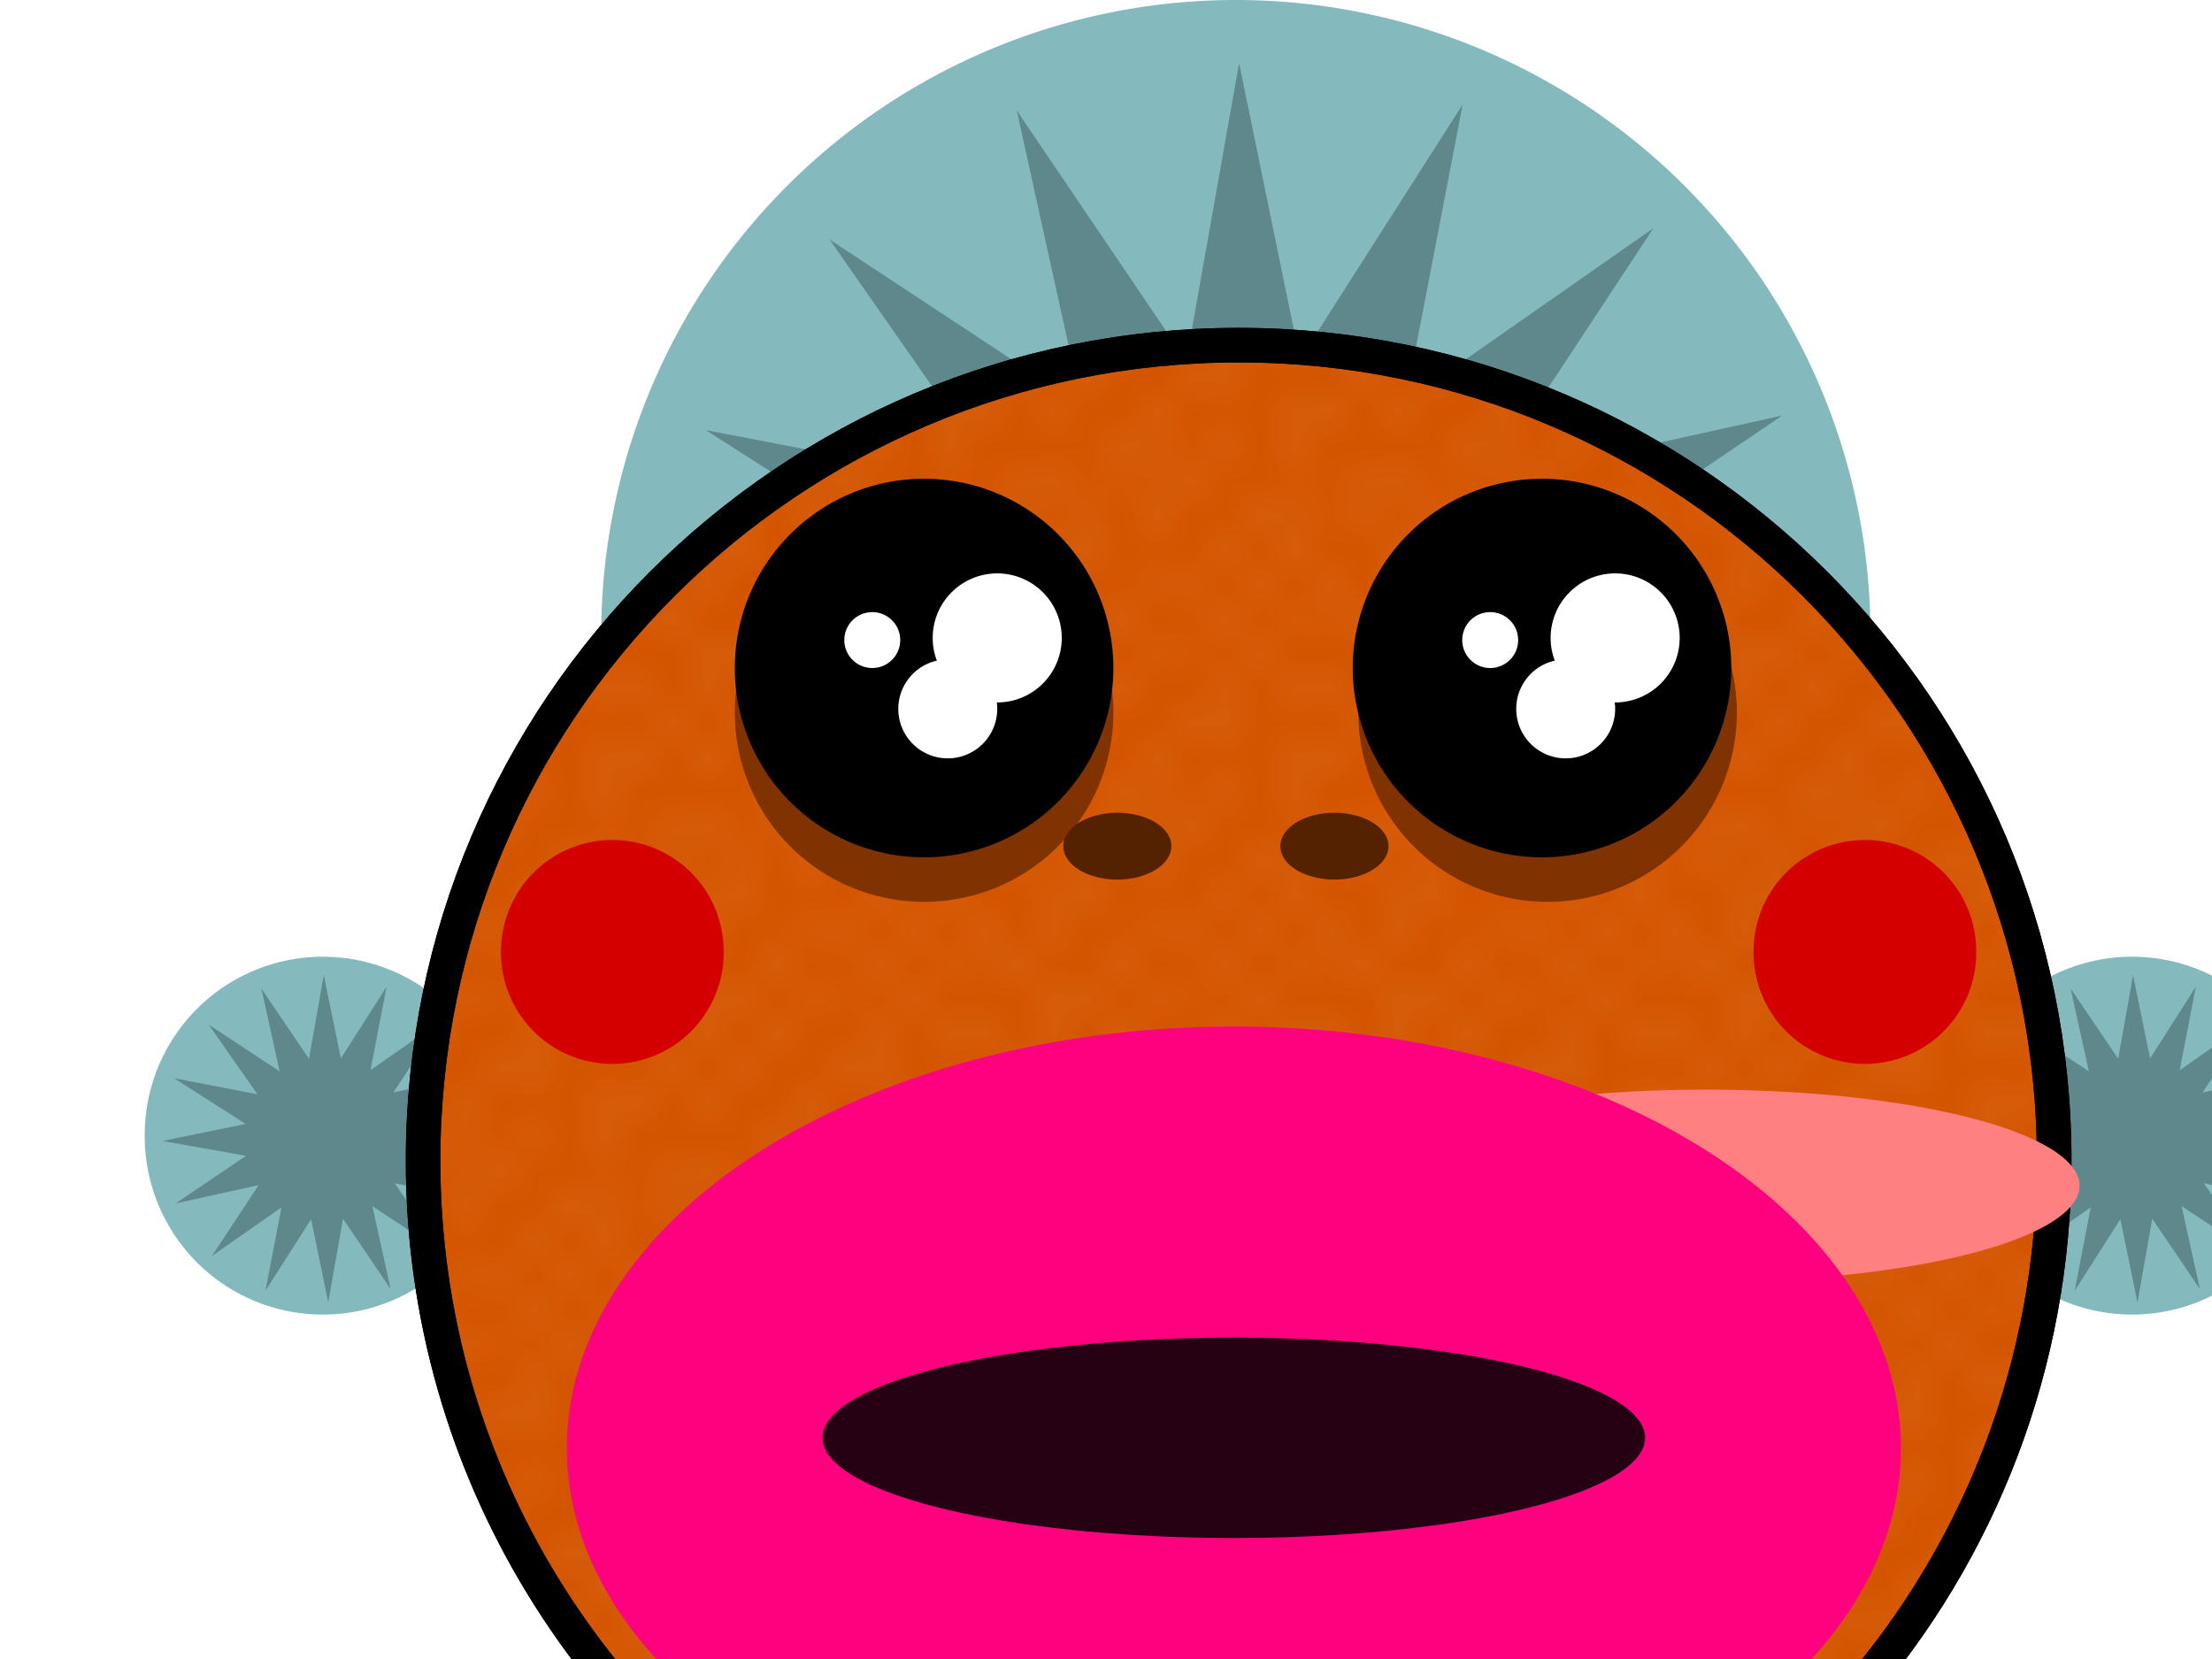
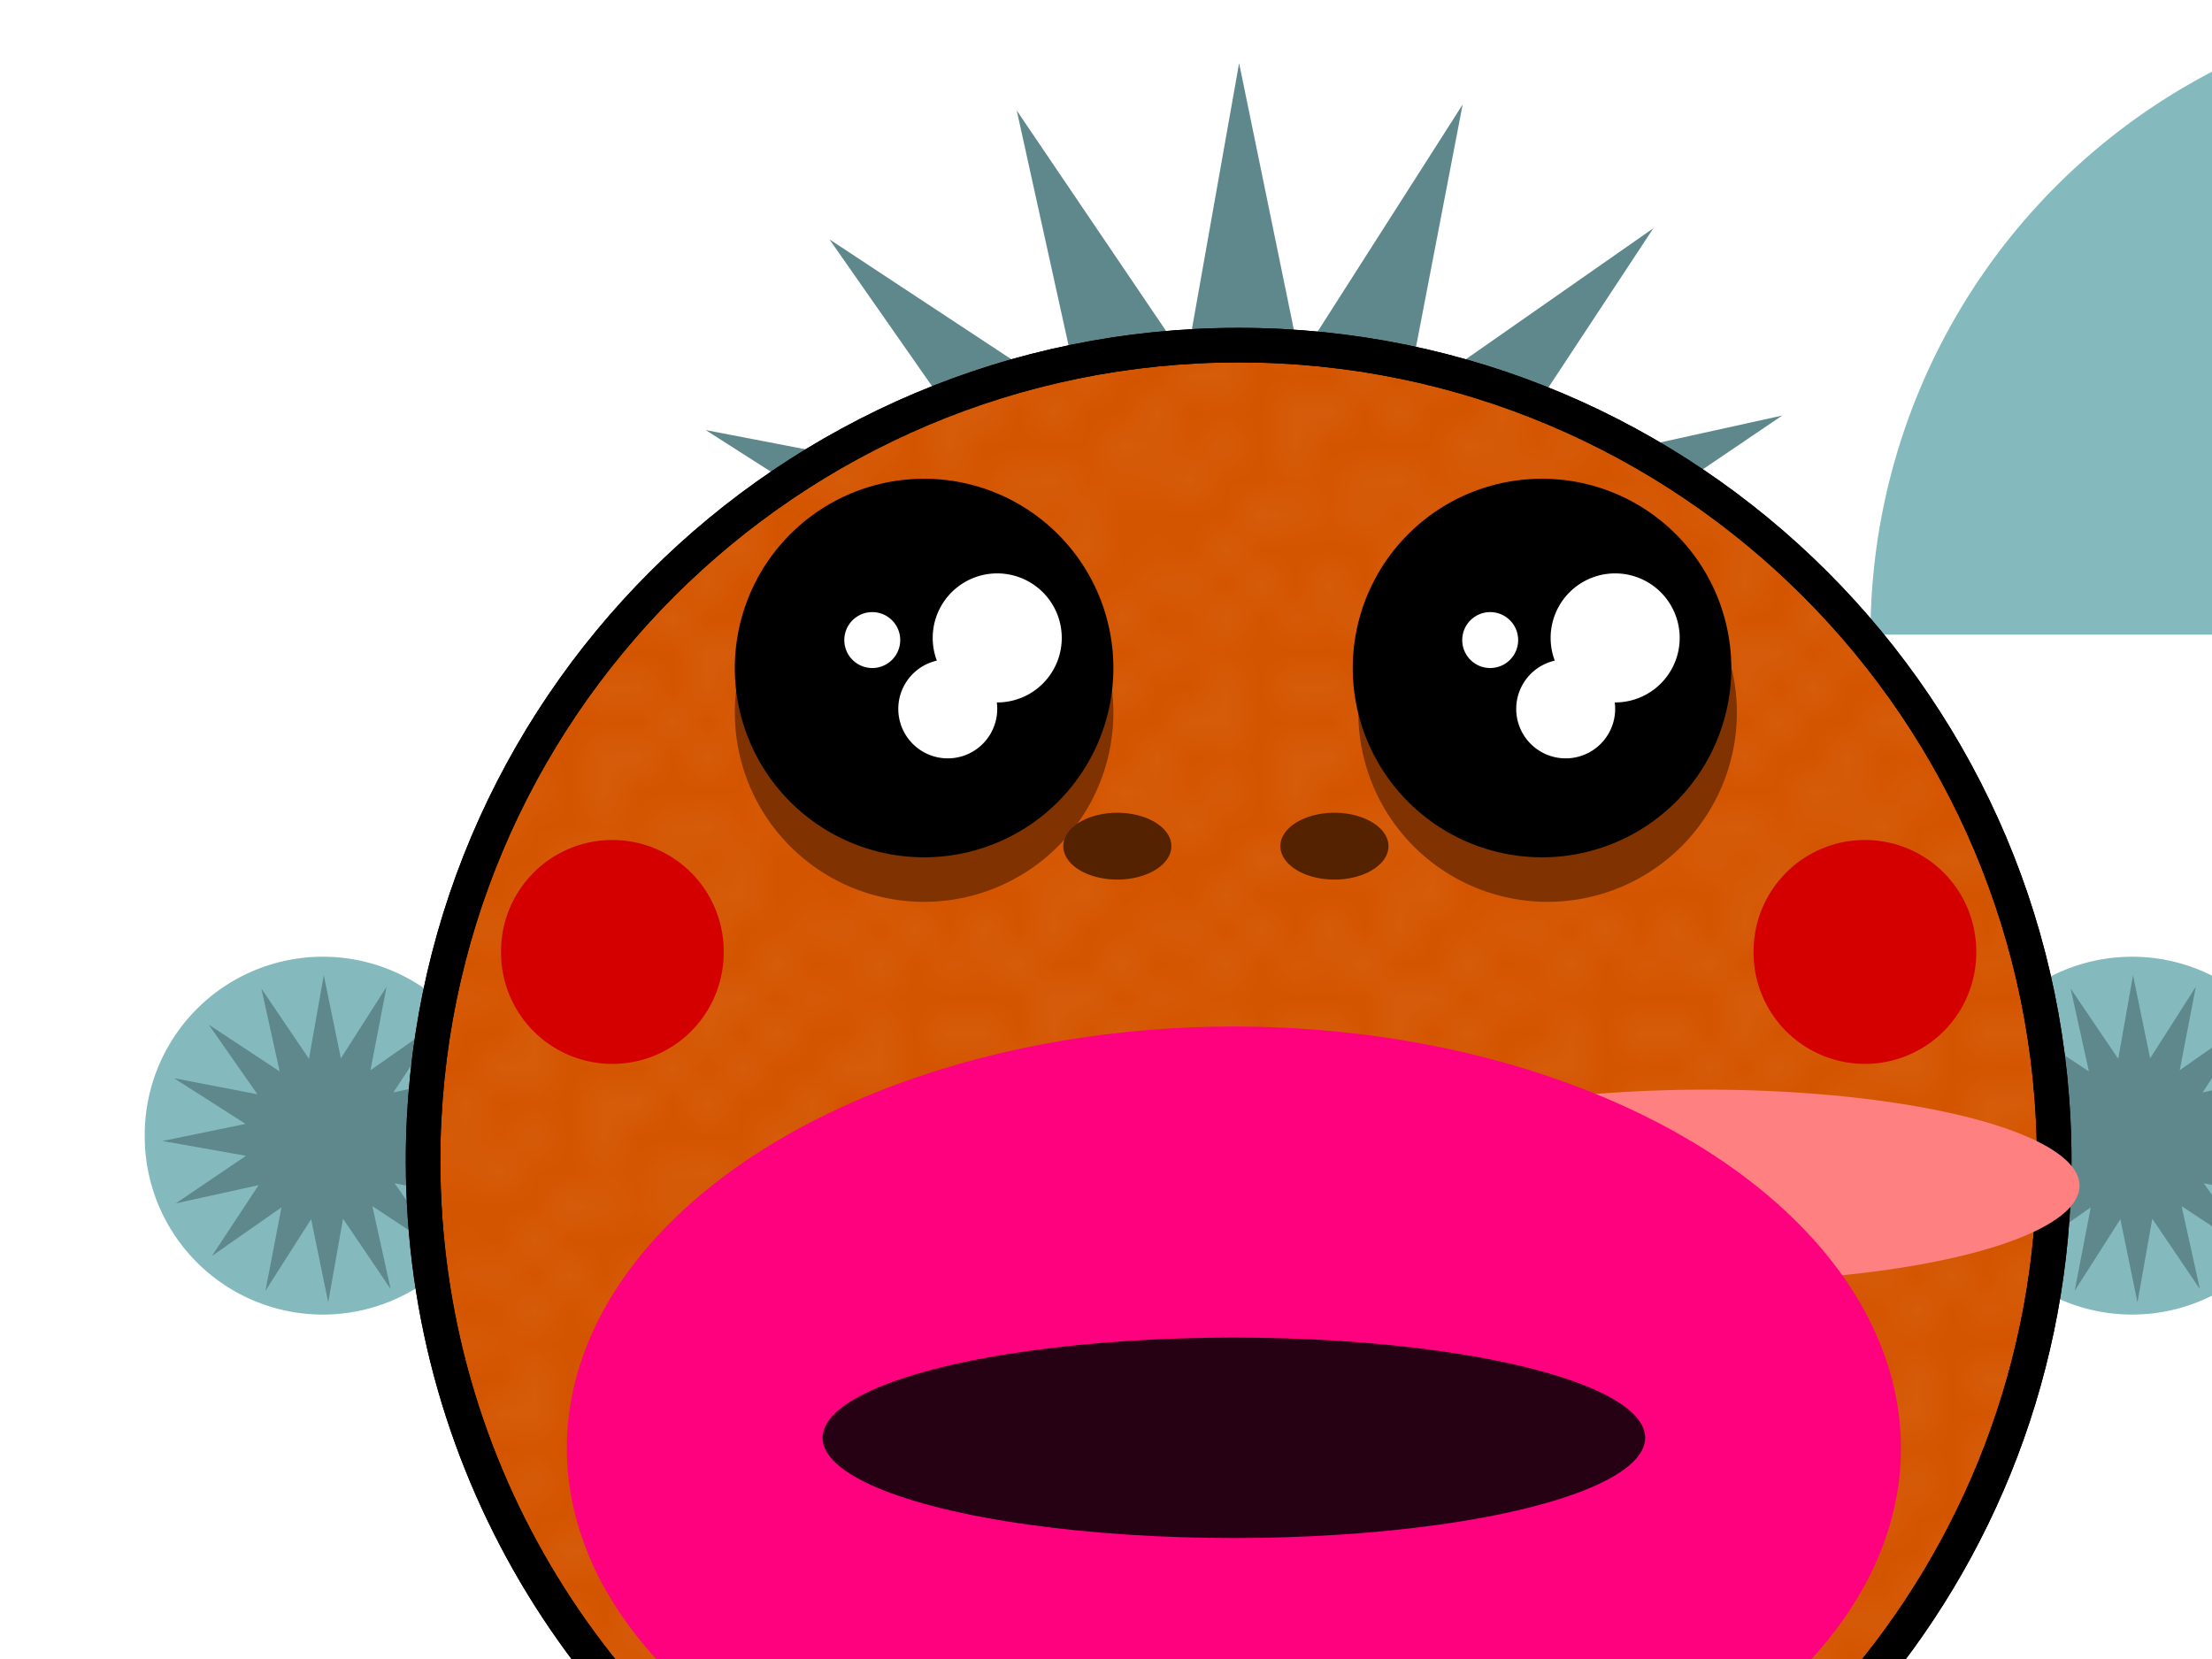
<svg xmlns="http://www.w3.org/2000/svg" width="640" height="480">
  <title>ace made this</title>
  <defs>
    <pattern patternUnits="userSpaceOnUse" width="10" height="10" patternTransform="matrix(10,0,0,10,-40.267,-85.956)" id="Polkadots-medwhite">
      <circle fill="white" cx="2.567" cy="0.81" r="0.15" id="circle4322" />
      <circle fill="white" cx="3.048" cy="2.33" r="0.15" id="circle4324" />
      <circle fill="white" cx="4.418" cy="2.415" r="0.15" id="circle4326" />
      <circle fill="white" cx="1.844" cy="3.029" r="0.15" id="circle4328" />
      <circle fill="white" cx="6.08" cy="1.363" r="0.15" id="circle4330" />
      <circle fill="white" cx="5.819" cy="4.413" r="0.15" id="circle4332" />
      <circle fill="white" cx="4.305" cy="4.048" r="0.15" id="circle4334" />
      <circle fill="white" cx="5.541" cy="3.045" r="0.15" id="circle4336" />
      <circle fill="white" cx="4.785" cy="5.527" r="0.15" id="circle4338" />
      <circle fill="white" cx="2.667" cy="5.184" r="0.15" id="circle4340" />
      <circle fill="white" cx="7.965" cy="1.448" r="0.15" id="circle4342" />
      <circle fill="white" cx="7.047" cy="5.049" r="0.15" id="circle4344" />
      <circle fill="white" cx="4.34" cy="0.895" r="0.15" id="circle4346" />
      <circle fill="white" cx="7.125" cy="0.34" r="0.15" id="circle4348" />
      <circle fill="white" cx="9.553" cy="1.049" r="0.15" id="circle4350" />
      <circle fill="white" cx="7.006" cy="2.689" r="0.15" id="circle4352" />
      <circle fill="white" cx="8.909" cy="2.689" r="0.15" id="circle4354" />
      <circle fill="white" cx="9.315" cy="4.407" r="0.15" id="circle4356" />
-       <circle fill="white" cx="7.82" cy="3.87" r="0.15" id="circle4358" />
      <circle fill="white" cx="8.27" cy="5.948" r="0.15" id="circle4360" />
      <circle fill="white" cx="7.973" cy="7.428" r="0.15" id="circle4362" />
      <circle fill="white" cx="9.342" cy="8.072" r="0.15" id="circle4364" />
      <circle fill="white" cx="8.206" cy="9.315" r="0.15" id="circle4366" />
      <circle fill="white" cx="9.682" cy="9.475" r="0.15" id="circle4368" />
      <circle fill="white" cx="9.688" cy="6.186" r="0.15" id="circle4370" />
      <circle fill="white" cx="3.379" cy="6.296" r="0.15" id="circle4372" />
      <circle fill="white" cx="2.871" cy="8.204" r="0.15" id="circle4374" />
      <circle fill="white" cx="4.59" cy="8.719" r="0.15" id="circle4376" />
      <circle fill="white" cx="3.181" cy="9.671" r="0.15" id="circle4378" />
      <circle fill="white" cx="5.734" cy="7.315" r="0.15" id="circle4380" />
      <circle fill="white" cx="6.707" cy="6.513" r="0.15" id="circle4382" />
      <circle fill="white" cx="5.73" cy="9.67" r="0.15" id="circle4384" />
      <circle fill="white" cx="6.535" cy="8.373" r="0.15" id="circle4386" />
      <circle fill="white" cx="4.37" cy="7.154" r="0.15" id="circle4388" />
-       <circle fill="white" cx="0.622" cy="7.25" r="0.15" id="circle4390" />
      <circle fill="white" cx="0.831" cy="5.679" r="0.15" id="circle4392" />
      <circle fill="white" cx="1.257" cy="8.519" r="0.15" id="circle4394" />
      <circle fill="white" cx="1.989" cy="6.877" r="0.15" id="circle4396" />
      <circle fill="white" cx="0.374" cy="3.181" r="0.15" id="circle4398" />
      <circle fill="white" cx="1.166" cy="1.664" r="0.15" id="circle4400" />
      <circle fill="white" cx="1.151" cy="0.093" r="0.15" id="circle4402" />
      <circle fill="white" cx="1.151" cy="10.093" r="0.15" id="circle4404" />
-       <circle fill="white" cx="1.302" cy="4.451" r="0.15" id="circle4406" />
      <circle fill="white" cx="3.047" cy="3.763" r="0.15" id="circle4408" />
    </pattern>
  </defs>
  <g>
    <title>Layer 1</title>
    <g id="g3179">
      <path fill="#84babd" stroke-width="15" stroke-linecap="round" stroke-linejoin="round" stroke-miterlimit="4" id="path3175" d="m367.234,687.759a183.617,183.617 0 1 1-367.234,0a183.617,183.617 0 1 1367.234,0z" />
      <path fill="#5e888b" stroke-width="15" stroke-linecap="round" stroke-linejoin="round" stroke-miterlimit="4" id="path3177" d="m307.639,808.559l-73.03,-48.136l18.839,85.414l-49.05,-72.419l-15.281,86.122l-17.603,-85.677l-47.076,73.718l16.524,-85.892l-71.703,50.092l48.136,-73.03l-85.414,18.839l72.419,-49.05l-86.122,-15.281l85.677,-17.603l-73.718,-47.076l85.892,16.524l-50.092,-71.703l73.03,48.136l-18.839,-85.414l49.05,72.419l15.281,-86.122l17.603,85.677l47.076,-73.718l-16.524,85.892l71.703,-50.092l-48.136,73.03l85.414,-18.839l-72.419,49.05l86.122,15.281l-85.677,17.603l73.718,47.076l-85.892,-16.524l50.092,71.703z" />
    </g>
    <g id="g3183">
      <path fill="#84babd" stroke-width="15" stroke-linecap="round" stroke-linejoin="round" stroke-miterlimit="4" d="m144.961,328.578a51.542,51.542 0 1 1-103.083,0a51.542,51.542 0 1 1103.083,0z" id="path3185" />
      <path fill="#5e888b" stroke-width="15" stroke-linecap="round" stroke-linejoin="round" stroke-miterlimit="4" d="m128.232,362.487l-20.5,-13.512l5.288,23.976l-13.769,-20.328l-4.29,24.175l-4.941,-24.05l-13.214,20.693l4.638,-24.11l-20.127,14.061l13.512,-20.5l-23.976,5.288l20.328,-13.769l-24.175,-4.29l24.05,-4.941l-20.693,-13.214l24.11,4.638l-14.061,-20.127l20.5,13.512l-5.288,-23.976l13.769,20.328l4.29,-24.175l4.941,24.05l13.214,-20.693l-4.638,24.11l20.127,-14.061l-13.512,20.5l23.976,-5.288l-20.328,13.769l24.175,4.29l-24.05,4.941l20.693,13.214l-24.11,-4.638l14.061,20.127z" id="path3187" />
    </g>
    <g id="g3189">
      <path fill="#84babd" stroke-width="15" stroke-linecap="round" stroke-linejoin="round" stroke-miterlimit="4" id="path3191" d="m668.431,328.578a51.542,51.542 0 1 1-103.083,0a51.542,51.542 0 1 1103.083,0z" />
      <path fill="#5e888b" stroke-width="15" stroke-linecap="round" stroke-linejoin="round" stroke-miterlimit="4" id="path3193" d="m651.702,362.487l-20.5,-13.512l5.288,23.976l-13.769,-20.328l-4.289,24.175l-4.941,-24.05l-13.214,20.693l4.638,-24.11l-20.127,14.061l13.512,-20.5l-23.976,5.288l20.328,-13.769l-24.174,-4.29l24.05,-4.941l-20.693,-13.214l24.11,4.638l-14.061,-20.127l20.5,13.512l-5.288,-23.976l13.768,20.328l4.29,-24.175l4.941,24.05l13.214,-20.693l-4.638,24.11l20.127,-14.061l-13.512,20.5l23.976,-5.288l-20.328,13.769l24.174,4.29l-24.05,4.941l20.693,13.214l-24.11,-4.638l14.061,20.127z" />
    </g>
    <g id="g3223">
-       <path fill="#84babd" stroke-width="15" stroke-linecap="round" stroke-linejoin="round" stroke-miterlimit="4" d="m541.187,183.617a183.617,183.617 0 1 1-367.234,0a183.617,183.617 0 1 1367.234,0z" id="path3225" />
+       <path fill="#84babd" stroke-width="15" stroke-linecap="round" stroke-linejoin="round" stroke-miterlimit="4" d="m541.187,183.617a183.617,183.617 0 1 1367.234,0z" id="path3225" />
      <path fill="#5e888b" stroke-width="15" stroke-linecap="round" stroke-linejoin="round" stroke-miterlimit="4" d="m481.592,304.418l-73.03,-48.136l18.839,85.414l-49.05,-72.419l-15.281,86.122l-17.603,-85.677l-47.075,73.718l16.524,-85.892l-71.703,50.092l48.136,-73.03l-85.414,18.839l72.419,-49.05l-86.122,-15.281l85.677,-17.603l-73.718,-47.076l85.892,16.524l-50.092,-71.703l73.03,48.136l-18.839,-85.414l49.05,72.419l15.281,-86.122l17.603,85.677l47.076,-73.718l-16.524,85.892l71.703,-50.092l-48.136,73.03l85.414,-18.839l-72.419,49.05l86.122,15.281l-85.677,17.603l73.718,47.076l-85.892,-16.524l50.092,71.703z" id="path3227" />
    </g>
    <path fill="#d45500" stroke="#000000" stroke-width="10" stroke-linecap="round" stroke-linejoin="round" stroke-miterlimit="4" d="m358.38,99.859c-130.252,0 -235.969,105.717 -235.969,235.969c0,90.078 50.574,168.399 124.844,208.156c-4.071,16.566 -11.758,33.261 -23.375,48.75c-56.967,75.955 -102.284,130.469 25.781,130.469c107.352,0 289.906,-64.049 289.906,-193.281c-0,-15.025 -0.167,-26.998 -2.781,-39.688c35.858,-41.391 57.562,-95.386 57.562,-154.406c0,-130.252 -105.717,-235.969 -235.969,-235.969z" id="path4828" />
    <path fill="url(#Polkadots-medwhite)" stroke="#000000" stroke-width="10" stroke-linecap="round" stroke-linejoin="round" stroke-miterlimit="4" id="path2394" d="m358.38,99.859c-130.252,0 -235.969,105.717 -235.969,235.969c0,90.078 50.574,168.399 124.844,208.156c-4.071,16.566 -11.758,33.261 -23.375,48.75c-56.967,75.955 -102.284,130.469 25.781,130.469c107.352,0 289.906,-64.049 289.906,-193.281c-0,-15.025 -0.167,-26.998 -2.781,-39.688c35.858,-41.391 57.562,-95.386 57.562,-154.406c0,-130.252 -105.717,-235.969 -235.969,-235.969z" />
    <path fill="#d40000" stroke="#000000" stroke-width="15" stroke-linecap="round" stroke-linejoin="round" stroke-miterlimit="4" id="path2399" />
    <path fill="#803300" stroke-width="15" stroke-linecap="round" stroke-linejoin="round" stroke-miterlimit="4" id="path3237" d="m322.135,206.167a54.763,54.763 0 1 1-109.526,0a54.763,54.763 0 1 1109.526,0z" />
    <path fill="#000000" stroke-width="15" stroke-linecap="round" stroke-linejoin="round" stroke-miterlimit="4" d="m322.135,193.281a54.763,54.763 0 1 1-109.526,0a54.763,54.763 0 1 1109.526,0z" id="path3195" />
    <path fill="#ffffff" stroke-width="15" stroke-linecap="round" stroke-linejoin="round" stroke-miterlimit="4" d="m307.2,184.569a18.669,18.669 0 1 1-37.338,0a18.669,18.669 0 1 137.338,0z" id="path3197" />
    <path fill="#ffffff" stroke-width="15" stroke-linecap="round" stroke-linejoin="round" stroke-miterlimit="4" d="m288.531,205.105a14.313,14.313 0 1 1-28.626,0a14.313,14.313 0 1 128.626,0z" id="path3199" />
    <path fill="#ffffff" stroke-width="15" stroke-linecap="round" stroke-linejoin="round" stroke-miterlimit="4" d="m260.465,185.191a8.09,8.09 0 1 1-16.18,0a8.09,8.09 0 1 116.18,0z" id="path3201" />
    <path fill="#803300" stroke-width="15" stroke-linecap="round" stroke-linejoin="round" stroke-miterlimit="4" d="m502.531,206.167a54.763,54.763 0 1 1-109.526,0a54.763,54.763 0 1 1109.526,0z" id="path3239" />
    <g id="g3209">
      <path fill="#000000" stroke-width="15" stroke-linecap="round" stroke-linejoin="round" stroke-miterlimit="4" d="m500.92,193.281a54.763,54.763 0 1 1-109.526,0a54.763,54.763 0 1 1109.526,0z" id="path3211" />
      <path fill="#ffffff" stroke-width="15" stroke-linecap="round" stroke-linejoin="round" stroke-miterlimit="4" d="m485.985,184.569a18.669,18.669 0 1 1-37.338,0a18.669,18.669 0 1 137.338,0z" id="path3213" />
      <path fill="#ffffff" stroke-width="15" stroke-linecap="round" stroke-linejoin="round" stroke-miterlimit="4" d="m467.316,205.105a14.313,14.313 0 1 1-28.626,0a14.313,14.313 0 1 128.626,0z" id="path3215" />
      <path fill="#ffffff" stroke-width="15" stroke-linecap="round" stroke-linejoin="round" stroke-miterlimit="4" d="m439.25,185.191a8.09,8.09 0 1 1-16.18,0a8.09,8.09 0 1 116.18,0z" id="path3217" />
    </g>
    <path fill="#552200" stroke-width="15" stroke-linecap="round" stroke-linejoin="round" stroke-miterlimit="4" d="m338.913,244.823a15.637,9.664 0 1 1-31.274,0a15.637,9.664 0 1 131.274,0z" id="path3219" />
    <path fill="#552200" stroke-width="15" stroke-linecap="round" stroke-linejoin="round" stroke-miterlimit="4" id="path3221" d="m401.729,244.823a15.637,9.664 0 1 1-31.274,0a15.637,9.664 0 1 131.274,0z" />
    <path fill="#d40000" stroke-width="15" stroke-linecap="round" stroke-linejoin="round" stroke-miterlimit="4" d="m209.388,275.426a32.214,32.214 0 1 1-64.427,0a32.214,32.214 0 1 164.427,0z" id="path3229" />
    <path fill="#d40000" stroke-width="15" stroke-linecap="round" stroke-linejoin="round" stroke-miterlimit="4" id="path3231" d="m571.79,275.426a32.214,32.214 0 1 1-64.427,0a32.214,32.214 0 1 164.427,0z" />
    <path fill="#ff9955" stroke-width="15" stroke-linecap="round" stroke-linejoin="round" stroke-miterlimit="4" d="m488.42,619.46a12.466,40.958 0 1 1-24.931,-22.859a12.466,40.958 0 1 124.931,22.859z" id="path5062" />
    <path fill="#ff8080" stroke-width="15" stroke-linecap="round" stroke-linejoin="round" stroke-miterlimit="4" d="m572.778,362.002a79.106,20.364 0 1 1-158.212,-37.857a79.106,20.364 0 1 1158.212,37.857z" id="path5064" />
    <ellipse id="svg_1" cy="454" cx="196" stroke-linecap="round" stroke-linejoin="round" stroke-width="15" stroke="#000000" fill="#d40000" />
    <ellipse id="svg_2" cy="354" cx="276" stroke-linecap="round" stroke-linejoin="round" stroke-width="15" stroke="#000000" fill="#bf005f" />
    <ellipse rx="302" id="svg_3" cy="365" cx="164" stroke-linecap="round" stroke-linejoin="round" stroke-width="15" stroke="#000000" fill="#bf005f" />
    <ellipse id="svg_5" cy="358" cx="213" stroke-linecap="round" stroke-linejoin="round" stroke-width="15" stroke="#000000" fill="#bf005f" />
    <ellipse id="svg_6" cy="339" cx="462" stroke-linecap="round" stroke-linejoin="round" stroke-width="15" stroke="#000000" fill="#bf005f" />
    <ellipse id="svg_7" cy="363" cx="222" stroke-linecap="round" stroke-linejoin="round" stroke-width="15" stroke="#000000" fill="#bf005f" />
    <ellipse id="svg_9" cy="403" cx="218" stroke-linecap="round" stroke-linejoin="round" stroke-width="15" stroke="#000000" fill="#ff007f" />
    <ellipse rx="133" id="svg_10" cy="385" cx="300" stroke-linecap="round" stroke-linejoin="round" stroke-width="15" fill="#000000" />
    <ellipse ry="122" rx="193" id="svg_11" cy="419" cx="357" stroke-linecap="round" stroke-linejoin="round" stroke-width="15" fill="#ff007f" />
    <ellipse ry="29" rx="119" id="svg_12" cy="416" cx="357" opacity="0.85" stroke-linecap="round" stroke-linejoin="round" stroke-width="13" fill="#000000" />
  </g>
</svg>